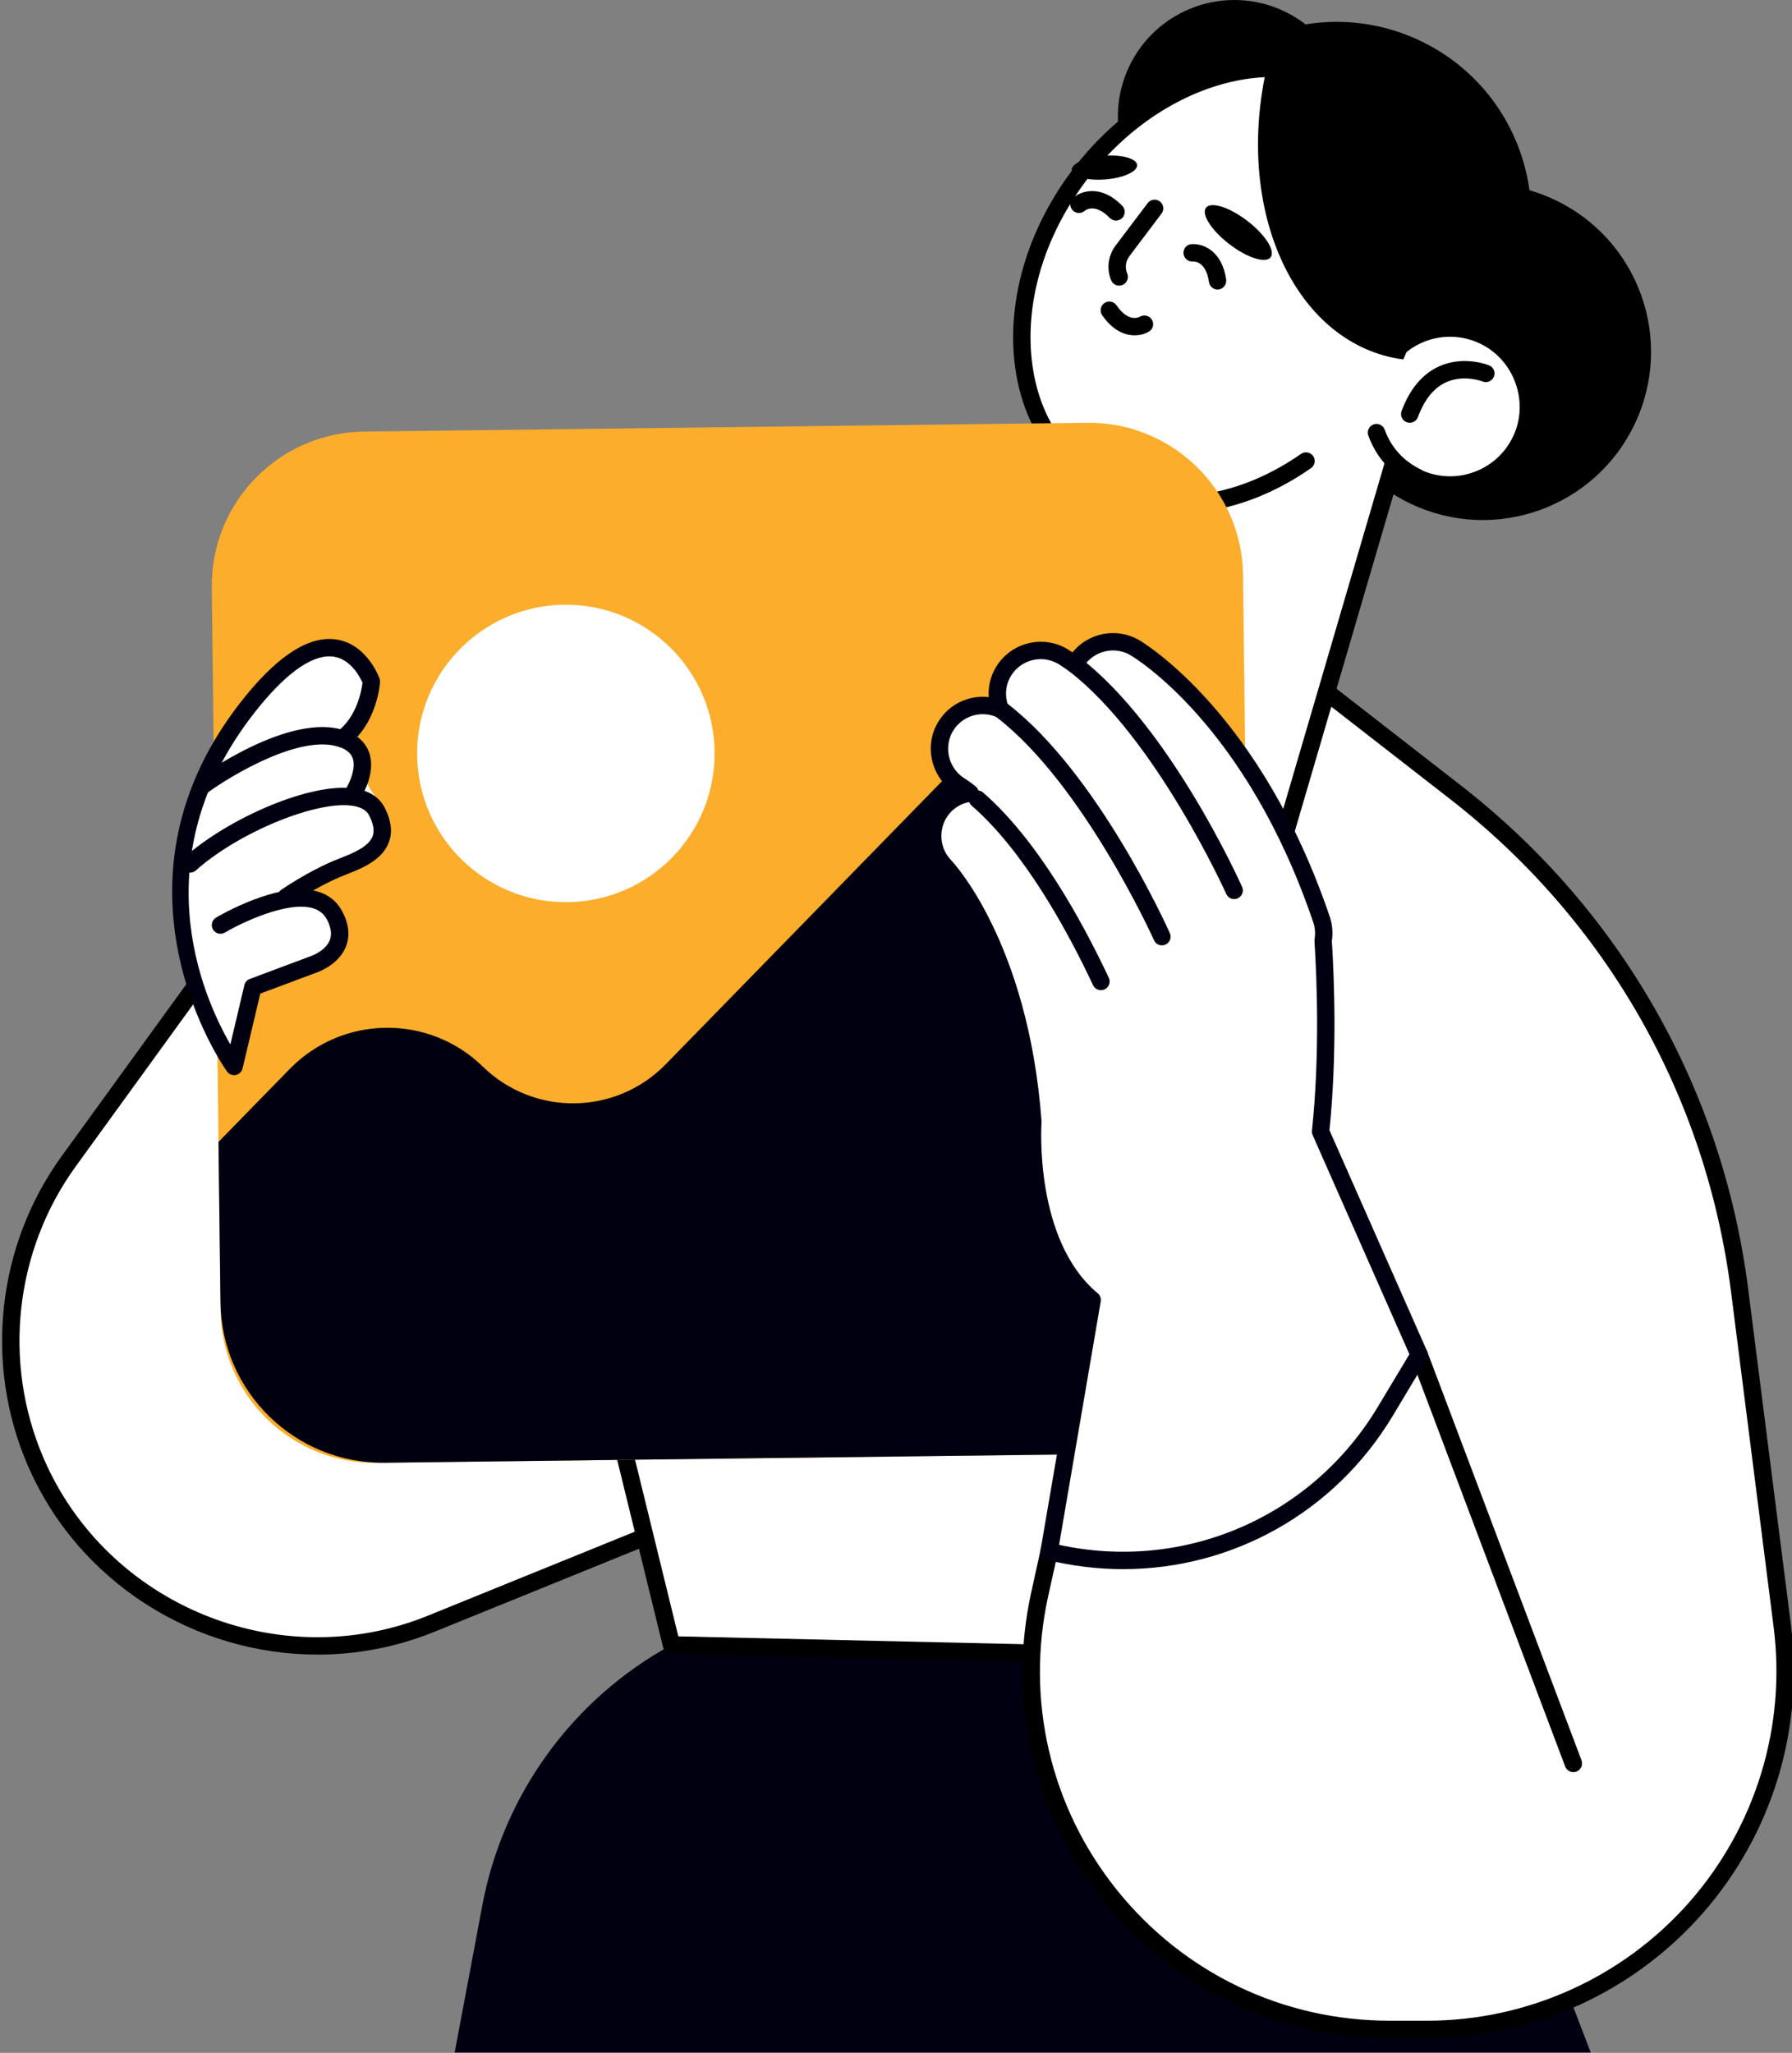
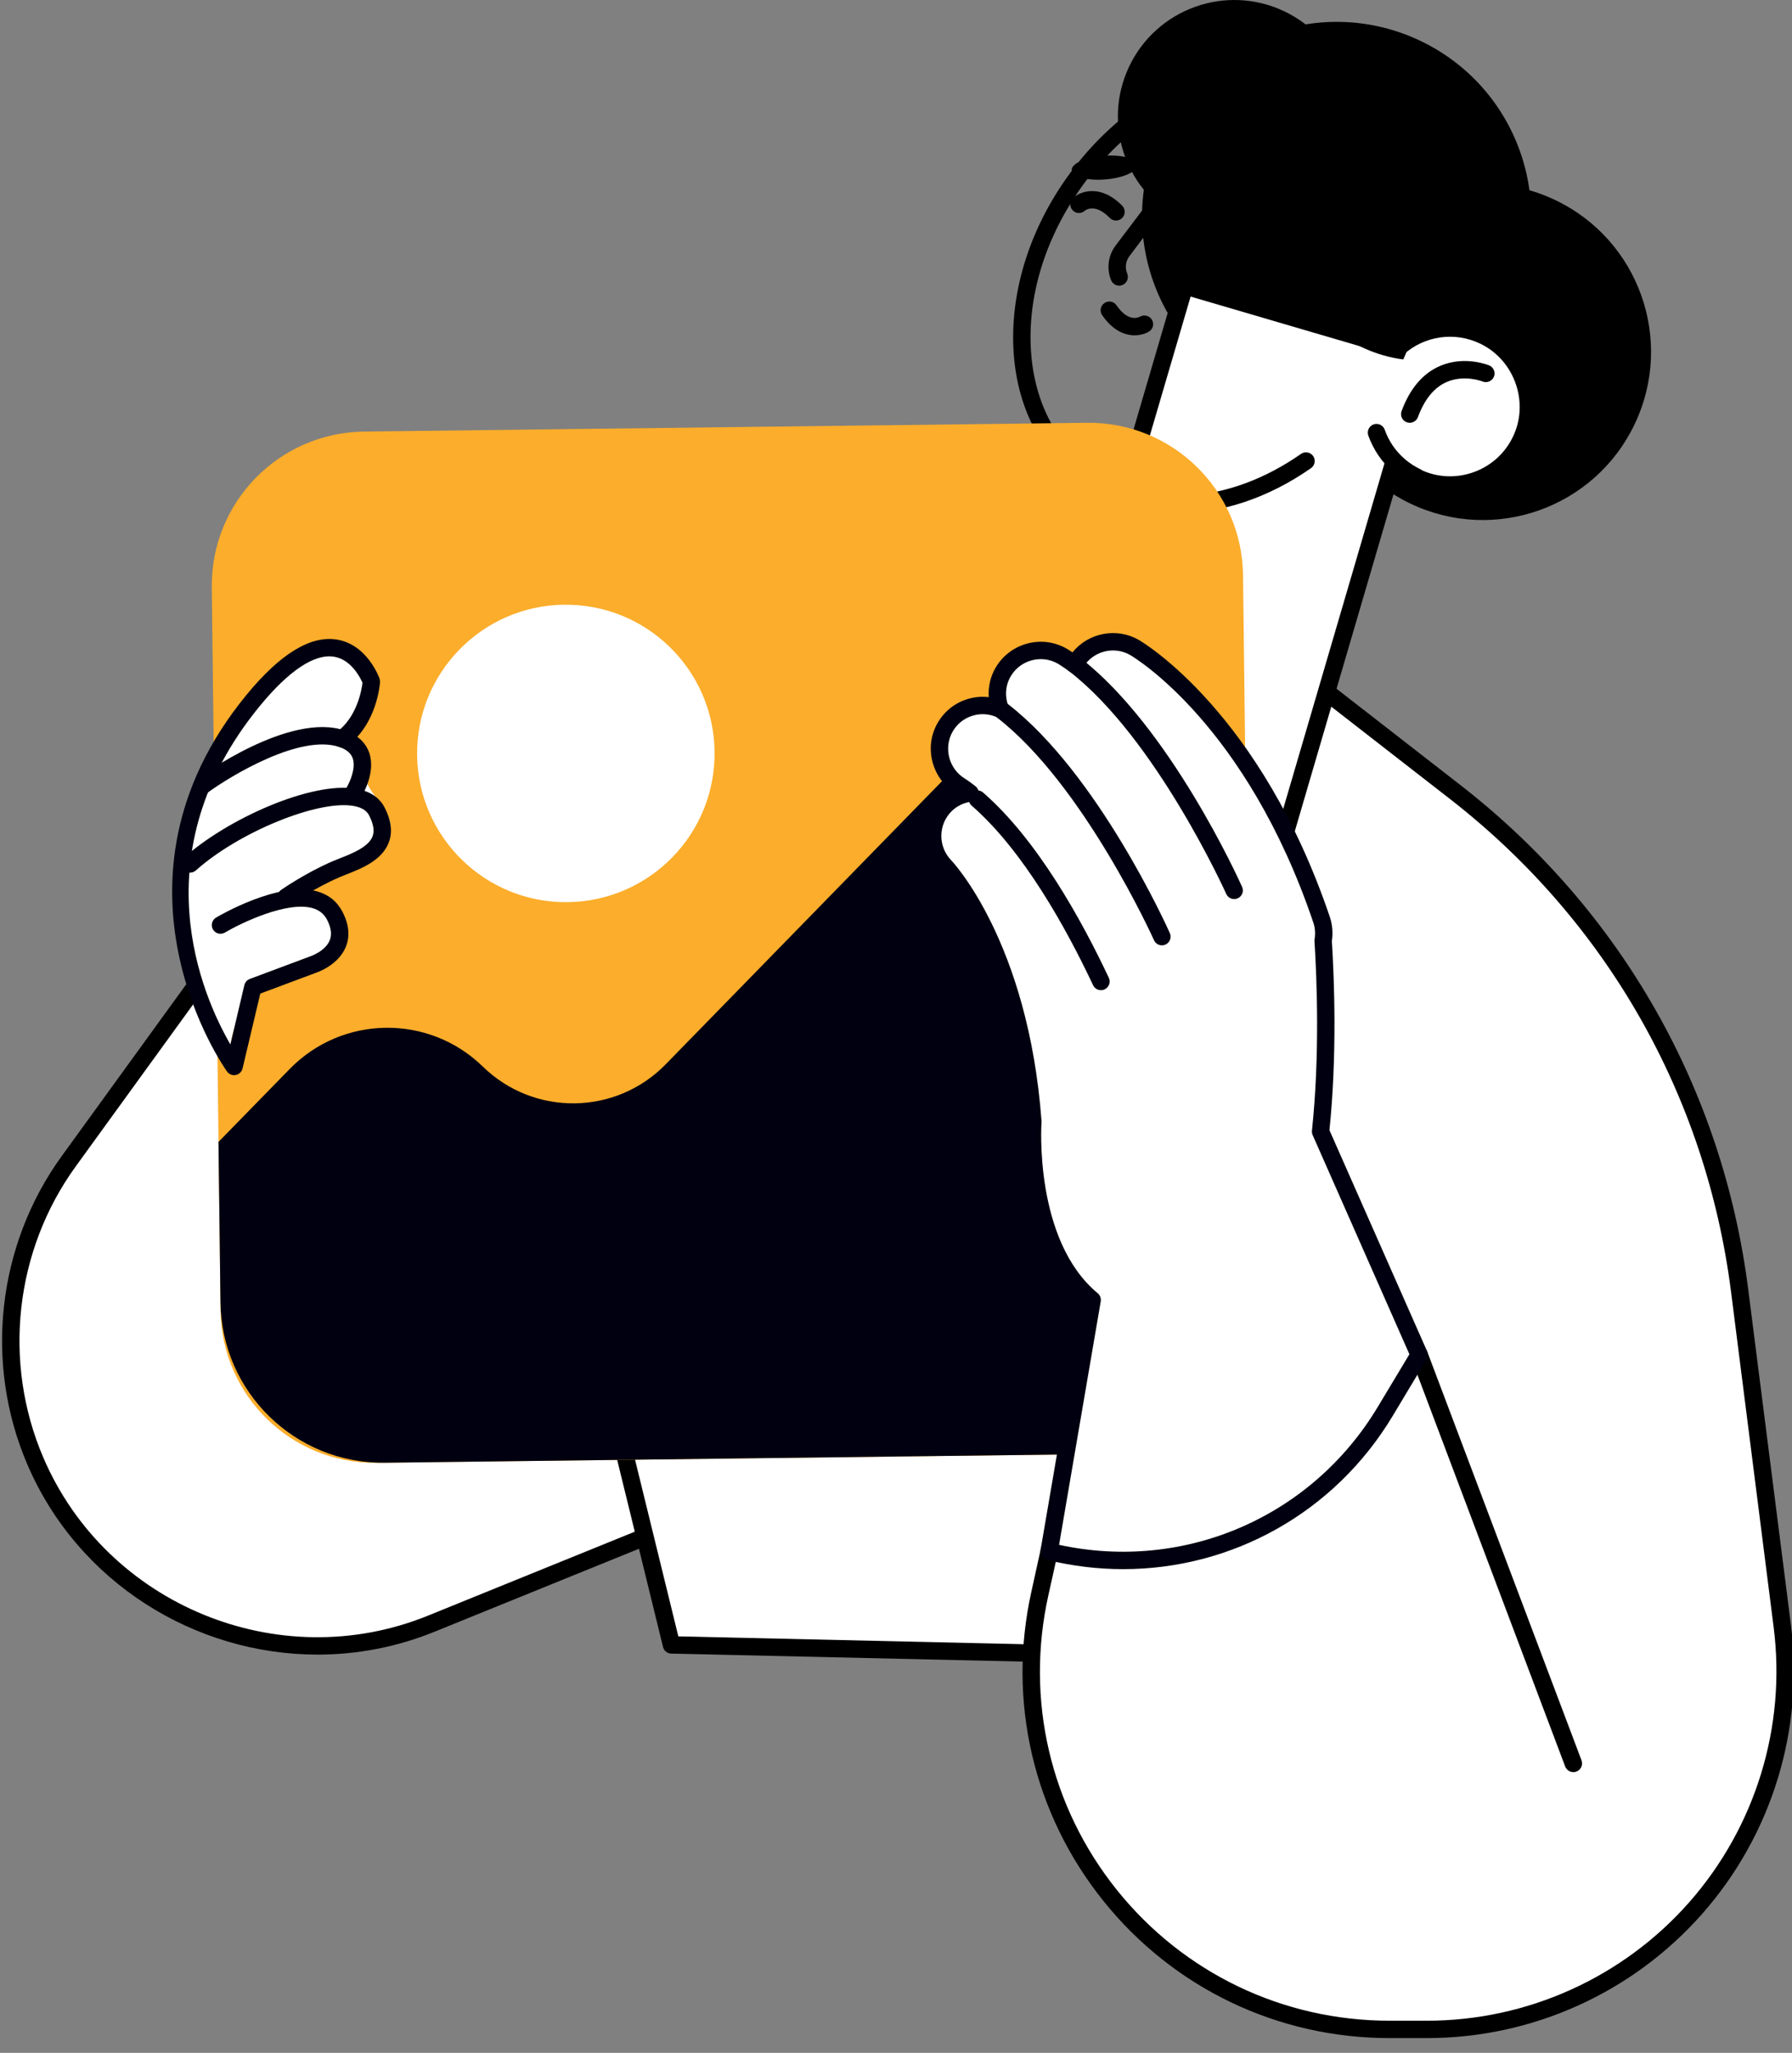
<svg xmlns="http://www.w3.org/2000/svg" width="100%" height="100%" viewBox="0 0 859 984" version="1.1" xml:space="preserve" style="fill-rule:evenodd;clip-rule:evenodd;stroke-linejoin:round;stroke-miterlimit:2;">
  <rect x="0" y="0" width="859" height="984" fill="#808080" stroke="none" />
  <g transform="matrix(4.167,0,0,4.167,-12603.5,-16.034)">
-     <path d="M3076.9,239.952L3080.09,222.988C3082.49,210.258 3090.47,199.276 3101.84,193.063L3189.63,193.063L3207.59,239.952L3076.9,239.952Z" style="fill:rgb(0,0,16);fill-rule:nonzero;" />
-   </g>
+     </g>
  <g transform="matrix(4.167,0,0,4.167,-12603.5,-16.034)">
    <path d="M3058.35,101.765L3032.51,137.417C3025.24,147.434 3023.78,160.532 3028.66,171.904C3036.2,189.506 3056.45,197.831 3074.19,190.627L3153.64,158.374L3125.06,106.024C3111.14,80.531 3075.4,78.25 3058.35,101.765Z" style="fill:white;fill-rule:nonzero;" />
  </g>
  <g transform="matrix(4.167,0,0,4.167,-12603.5,-16.034)">
    <path d="M3059.16,102.352L3033.32,138.005C3026.3,147.683 3024.87,160.521 3029.58,171.51C3036.85,188.488 3056.7,196.65 3073.82,189.701L3152.23,157.869L3124.18,106.504C3117.81,94.834 3106.09,87.362 3092.82,86.515C3079.55,85.674 3066.97,91.59 3059.16,102.352ZM3061.13,194.179C3047.05,194.179 3033.58,185.919 3027.74,172.297C3022.75,160.666 3024.27,147.076 3031.7,136.831L3057.54,101.178C3065.75,89.855 3078.98,83.613 3092.94,84.519C3106.9,85.409 3119.24,93.27 3125.94,105.545L3154.52,157.894C3154.66,158.144 3154.68,158.441 3154.59,158.71C3154.49,158.978 3154.28,159.193 3154.02,159.301L3074.57,191.554C3070.18,193.335 3065.62,194.179 3061.13,194.179Z" style="fill-rule:nonzero;" />
  </g>
  <g transform="matrix(4.167,0,0,4.167,-12603.5,-16.034)">
    <path d="M3089.87,144.18L3101.84,193.063L3189.63,195.059L3199.6,129.216L3089.87,144.18Z" style="fill:white;fill-rule:nonzero;" />
  </g>
  <g transform="matrix(4.167,0,0,4.167,-12603.5,-16.034)">
    <path d="M3102.63,192.081L3188.77,194.04L3198.42,130.387L3091.1,145.021L3102.63,192.081ZM3189.63,196.059L3189.61,196.059L3101.82,194.063C3101.36,194.053 3100.97,193.74 3100.87,193.302L3088.89,144.419C3088.83,144.143 3088.88,143.852 3089.04,143.618C3089.2,143.384 3089.45,143.228 3089.73,143.189L3199.47,128.224C3199.78,128.182 3200.1,128.29 3200.32,128.513C3200.54,128.738 3200.64,129.054 3200.59,129.365L3190.62,195.209C3190.54,195.699 3190.12,196.059 3189.63,196.059Z" style="fill-rule:nonzero;" />
  </g>
  <g transform="matrix(4.167,0,0,4.167,-12603.5,-16.034)">
    <path d="M3172.34,79.667L3192.04,94.994C3210.09,109.031 3221.84,129.646 3224.72,152.327L3229.62,190.898C3232.75,215.515 3213.57,237.291 3188.75,237.291L3184.43,237.291C3158.08,237.291 3138.51,212.896 3144.21,187.171L3145.29,182.311L3172.34,79.667Z" style="fill:white;fill-rule:nonzero;" />
  </g>
  <g transform="matrix(4.167,0,0,4.167,-12603.5,-16.034)">
    <path d="M3172.92,81.386L3146.26,182.566L3145.19,187.387C3142.54,199.351 3145.41,211.695 3153.08,221.253C3160.75,230.81 3172.18,236.292 3184.44,236.292L3188.75,236.292C3200.29,236.292 3211.29,231.325 3218.92,222.666C3226.54,214.006 3230.09,202.473 3228.63,191.024L3223.73,152.454C3220.86,129.88 3209.39,109.754 3191.43,95.783L3172.92,81.386ZM3188.75,238.292L3184.44,238.292C3171.57,238.292 3159.57,232.538 3151.52,222.505C3143.47,212.471 3140.45,199.513 3143.24,186.954L3144.31,182.095L3171.37,79.412C3171.46,79.087 3171.7,78.827 3172.02,78.72C3172.33,78.614 3172.69,78.672 3172.95,78.878L3192.66,94.205C3211.04,108.503 3222.78,129.099 3225.71,152.202L3230.62,190.772C3232.14,202.791 3228.43,214.897 3220.42,223.988C3212.41,233.078 3200.87,238.292 3188.75,238.292Z" style="fill-rule:nonzero;" />
  </g>
  <g transform="matrix(4.167,0,0,4.167,-12603.5,-16.034)">
    <path d="M3158.14,19.15C3152.84,30.316 3157.59,43.667 3168.76,48.969C3179.92,54.271 3193.27,49.518 3198.58,38.352C3203.88,27.185 3199.13,13.835 3187.96,8.532C3176.79,3.23 3163.44,7.984 3158.14,19.15Z" style="fill-rule:nonzero;" />
  </g>
  <g transform="matrix(4.167,0,0,4.167,-12603.5,-16.034)">
    <path d="M3177.71,36.025C3173.12,45.675 3177.23,57.213 3186.88,61.795C3196.53,66.378 3208.07,62.27 3212.65,52.619C3217.24,42.969 3213.13,31.431 3203.48,26.849C3193.83,22.267 3182.29,26.375 3177.71,36.025Z" style="fill-rule:nonzero;" />
  </g>
  <g transform="matrix(4.167,0,0,4.167,-12603.5,-16.034)">
    <path d="M3185.38,43.902C3188.01,41.531 3191.92,40.845 3195.32,42.483C3199.61,44.548 3201.58,49.776 3199.71,54.15C3197.68,58.887 3192.15,60.95 3187.54,58.761C3186.55,58.292 3185.7,57.66 3184.97,56.922L3172.22,100.433L3160.57,97.018C3151.74,94.431 3146.68,85.176 3149.27,76.347L3160.88,36.722L3185.38,43.902Z" style="fill:white;fill-rule:nonzero;" />
  </g>
  <g transform="matrix(4.167,0,0,4.167,-12603.5,-16.034)">
    <path d="M3161.56,37.964L3150.22,76.629C3147.8,84.914 3152.56,93.63 3160.85,96.059L3171.54,99.193L3184.01,56.641C3184.11,56.3 3184.38,56.038 3184.73,55.952C3185.08,55.864 3185.44,55.968 3185.69,56.222C3186.36,56.908 3187.13,57.458 3187.97,57.858C3189.95,58.801 3192.19,58.893 3194.25,58.114C3196.31,57.335 3197.92,55.787 3198.79,53.757C3200.45,49.873 3198.7,45.22 3194.89,43.385C3191.95,41.964 3188.47,42.461 3186.04,44.646C3185.79,44.876 3185.42,44.955 3185.09,44.862L3161.56,37.964ZM3172.22,101.433C3172.13,101.433 3172.03,101.421 3171.94,101.393L3160.29,97.979C3150.94,95.239 3145.57,85.41 3148.31,76.067L3159.92,36.442C3160.07,35.911 3160.63,35.61 3161.16,35.763L3185.14,42.79C3188.15,40.378 3192.25,39.897 3195.76,41.582C3200.52,43.875 3202.7,49.69 3200.63,54.544C3199.54,57.079 3197.53,59.012 3194.95,59.985C3192.38,60.957 3189.59,60.843 3187.11,59.664C3186.54,59.395 3186,59.072 3185.49,58.698L3173.18,100.715C3173.05,101.151 3172.65,101.433 3172.22,101.433Z" style="fill-rule:nonzero;" />
  </g>
  <g transform="matrix(4.167,0,0,4.167,-12603.5,-16.034)">
    <path d="M3186.77,52.482C3186.65,52.482 3186.54,52.462 3186.42,52.42C3185.9,52.23 3185.64,51.655 3185.83,51.136C3186.78,48.563 3188.25,46.823 3190.21,45.962C3193.03,44.723 3195.79,45.83 3195.9,45.877C3196.41,46.088 3196.66,46.672 3196.45,47.183C3196.24,47.693 3195.65,47.935 3195.14,47.729C3195.12,47.72 3193.03,46.899 3190.99,47.802C3189.56,48.439 3188.46,49.793 3187.71,51.827C3187.56,52.232 3187.17,52.482 3186.77,52.482Z" style="fill-rule:nonzero;" />
  </g>
  <g transform="matrix(4.167,0,0,4.167,-12603.5,-16.034)">
    <path d="M3154.49,11.499C3151.32,18.18 3154.16,26.168 3160.84,29.341C3167.53,32.513 3175.51,29.669 3178.69,22.988C3181.86,16.306 3179.01,8.319 3172.33,5.146C3165.65,1.973 3157.67,4.818 3154.49,11.499Z" style="fill-rule:nonzero;" />
  </g>
  <g transform="matrix(4.167,0,0,4.167,-12603.5,-16.034)">
    <path d="M3187.57,59.734C3187.43,59.734 3187.28,59.702 3187.14,59.637C3185.52,58.864 3184.13,57.673 3183.13,56.191C3182.67,55.492 3182.28,54.738 3182,53.945C3181.82,53.425 3182.09,52.853 3182.61,52.667C3183.13,52.485 3183.7,52.754 3183.89,53.275C3184.11,53.909 3184.42,54.515 3184.79,55.073C3185.59,56.259 3186.7,57.212 3188,57.83C3188.5,58.068 3188.71,58.664 3188.48,59.163C3188.3,59.523 3187.95,59.734 3187.57,59.734Z" style="fill-rule:nonzero;" />
  </g>
  <g transform="matrix(4.167,0,0,4.167,-12603.5,-16.034)">
-     <path d="M3187.46,40.013C3190.71,30.316 3188.78,20.364 3181.78,15.124C3172.44,8.137 3157.62,12.174 3148.66,24.14C3139.71,36.105 3140.02,51.469 3149.36,58.456C3156.36,63.696 3166.45,62.736 3174.84,56.88L3187.46,40.013Z" style="fill:white;fill-rule:nonzero;" />
-   </g>
+     </g>
  <g transform="matrix(4.167,0,0,4.167,-12603.5,-16.034)">
    <path d="M3160.1,62.89C3155.93,62.89 3152.01,61.688 3148.76,59.257C3143.99,55.69 3141.29,49.982 3141.15,43.186C3141.02,36.483 3143.4,29.505 3147.86,23.541C3157.13,11.152 3172.62,7.016 3182.38,14.323C3189.54,19.683 3191.91,29.891 3188.41,40.331C3188.23,40.855 3187.66,41.138 3187.14,40.961C3186.62,40.785 3186.33,40.219 3186.51,39.695C3189.73,30.088 3187.64,20.758 3181.18,15.925C3172.3,9.279 3158.07,13.234 3149.46,24.739C3145.27,30.349 3143.02,36.885 3143.15,43.145C3143.28,49.312 3145.69,54.465 3149.96,57.656C3156.42,62.489 3165.96,61.863 3174.26,56.06C3174.72,55.744 3175.34,55.856 3175.66,56.308C3175.97,56.76 3175.86,57.384 3175.41,57.7C3170.48,61.145 3165.12,62.89 3160.1,62.89Z" style="fill-rule:nonzero;" />
  </g>
  <g transform="matrix(4.167,0,0,4.167,-12603.5,-16.034)">
    <path d="M3186.03,45.191C3185.82,45.162 3185.61,45.139 3185.39,45.102C3173.55,43.039 3166.75,28.251 3170.22,12.072C3170.26,11.889 3170.31,11.71 3170.35,11.529C3174.73,11.211 3178.87,12.265 3182.24,14.875C3190.07,20.937 3191.3,33.458 3186.03,45.191Z" style="fill-rule:nonzero;" />
  </g>
  <g transform="matrix(4.167,0,0,4.167,-12603.5,-16.034)">
    <path d="M3155.41,22.826C3155.47,23.577 3153.83,24.322 3151.75,24.489C3149.67,24.656 3147.94,24.183 3147.88,23.432C3147.82,22.681 3149.45,21.937 3151.53,21.77C3153.61,21.602 3155.35,22.075 3155.41,22.826Z" style="fill-rule:nonzero;" />
  </g>
  <g transform="matrix(4.167,0,0,4.167,-12603.5,-16.034)">
    <path d="M3170.77,33.445C3170.2,34.186 3168.07,33.511 3166.02,31.937C3163.97,30.364 3162.76,28.487 3163.33,27.745C3163.9,27.003 3166.03,27.678 3168.08,29.252C3170.13,30.826 3171.34,32.703 3170.77,33.445Z" style="fill-rule:nonzero;" />
  </g>
  <g transform="matrix(4.167,0,0,4.167,-12603.5,-16.034)">
    <path d="M3153.34,36.707C3152.95,36.707 3152.58,36.475 3152.42,36.089C3151.87,34.766 3152.07,33.236 3152.93,32.096L3156.62,27.215C3156.95,26.774 3157.58,26.685 3158.02,27.02C3158.46,27.353 3158.55,27.98 3158.21,28.42L3154.53,33.302C3154.08,33.888 3153.99,34.645 3154.27,35.325C3154.48,35.836 3154.23,36.421 3153.72,36.632C3153.6,36.683 3153.47,36.707 3153.34,36.707Z" style="fill-rule:nonzero;" />
  </g>
  <g transform="matrix(4.167,0,0,4.167,-12603.5,-16.034)">
    <path d="M3164.66,37.151C3164.17,37.151 3163.74,36.79 3163.67,36.291C3163.34,33.969 3162.07,33.911 3161.8,33.928C3161.26,33.97 3160.78,33.544 3160.74,33.002C3160.7,32.46 3161.09,31.987 3161.63,31.936C3162.81,31.82 3165.15,32.535 3165.65,36.01C3165.72,36.557 3165.34,37.063 3164.8,37.141C3164.75,37.148 3164.7,37.151 3164.66,37.151Z" style="fill-rule:nonzero;" />
  </g>
  <g transform="matrix(4.167,0,0,4.167,-12603.5,-16.034)">
    <path d="M3152.98,29.22C3152.72,29.22 3152.46,29.119 3152.26,28.918C3150.52,27.127 3149.42,28.059 3149.38,28.099C3148.96,28.464 3148.33,28.427 3147.97,28.015C3147.6,27.602 3147.64,26.969 3148.05,26.603C3148.93,25.823 3151.24,25.007 3153.7,27.522C3154.08,27.917 3154.07,28.55 3153.68,28.936C3153.48,29.125 3153.23,29.22 3152.98,29.22Z" style="fill-rule:nonzero;" />
  </g>
  <g transform="matrix(4.167,0,0,4.167,-12603.5,-16.034)">
    <path d="M3155.12,42.42C3154,42.42 3152.61,41.888 3151.38,40.096C3151.07,39.64 3151.19,39.018 3151.65,38.706C3152.1,38.396 3152.72,38.512 3153.04,38.969C3154.36,40.908 3155.53,40.39 3155.75,40.267C3156.23,40.005 3156.84,40.16 3157.11,40.63C3157.39,41.099 3157.25,41.697 3156.78,41.981C3156.4,42.217 3155.81,42.42 3155.12,42.42Z" style="fill-rule:nonzero;" />
  </g>
  <g transform="matrix(4.167,0,0,4.167,-12603.5,-16.034)">
    <path d="M3205.59,207.698C3205.19,207.698 3204.81,207.452 3204.65,207.052L3186.92,160.053C3186.72,159.535 3186.99,158.959 3187.5,158.763C3188.02,158.569 3188.6,158.829 3188.79,159.345L3206.53,206.345C3206.72,206.862 3206.46,207.438 3205.94,207.634C3205.83,207.678 3205.71,207.698 3205.59,207.698Z" style="fill-rule:nonzero;" />
  </g>
  <g transform="matrix(4.167,0,0,4.167,-12603.5,-16.034)">
    <path d="M3151.08,171.109L3067.91,172.119C3058.12,172.238 3050.09,164.396 3049.97,154.604L3048.96,71.437C3048.84,61.645 3056.68,53.611 3066.47,53.492L3149.64,52.481C3159.43,52.363 3167.47,60.204 3167.59,69.996L3168.6,153.163C3168.71,162.955 3160.87,170.99 3151.08,171.109Z" style="fill:rgb(251,173,43);fill-rule:nonzero;" />
  </g>
  <g transform="matrix(4.167,0,0,4.167,-12603.5,-16.034)">
    <path d="M3106.8,90.308C3106.92,99.757 3099.35,107.51 3089.9,107.624C3080.45,107.739 3072.7,100.173 3072.58,90.724C3072.47,81.276 3080.04,73.523 3089.48,73.408C3098.93,73.293 3106.69,80.86 3106.8,90.308Z" style="fill:white;fill-rule:nonzero;" />
  </g>
  <g transform="matrix(4.167,0,0,4.167,-12603.5,-16.034)">
    <path d="M3049.96,153.649L3049.73,135.205L3057.93,126.808C3063.99,120.601 3073.93,120.48 3080.14,126.539C3086.02,132.275 3095.43,132.16 3101.17,126.283L3133.35,93.31C3140.99,85.481 3153.53,85.329 3161.36,92.97L3167.94,99.396L3168.58,152.208C3168.71,162.528 3160.45,170.995 3150.13,171.12L3068.87,172.108C3058.55,172.233 3050.08,163.969 3049.96,153.649Z" style="fill:rgb(0,0,16);fill-rule:nonzero;" />
  </g>
  <g transform="matrix(4.167,0,0,4.167,-12603.5,-16.034)">
    <path d="M3176.51,134.012C3177.44,125.215 3177.07,116.224 3176.81,112.053C3176.93,111.273 3176.9,110.456 3176.63,109.656C3168.8,86.533 3155.68,78.665 3155.13,78.341C3152.76,76.96 3149.74,77.757 3148.33,80.113C3148.29,80.175 3148.28,80.24 3148.24,80.303C3147.43,79.706 3146.91,79.397 3146.81,79.339C3144.44,77.959 3141.42,78.755 3140.02,81.111C3139.21,82.469 3139.14,84.053 3139.67,85.431C3137.38,84.417 3134.68,85.233 3133.37,87.429C3131.96,89.786 3132.74,92.846 3135.08,94.272C3135.1,94.284 3135.51,94.537 3136.19,95.07C3135.15,95.216 3134.15,95.668 3133.35,96.46C3131.41,98.391 3131.4,101.548 3133.31,103.514C3133.4,103.602 3141.9,112.559 3143.41,132.87C3143.41,132.87 3142.37,146.857 3150.24,153.385L3145.29,182.311C3160.32,186.002 3175.99,179.47 3183.95,166.203L3187.85,159.699L3176.51,134.012Z" style="fill:white;fill-rule:nonzero;" />
  </g>
  <g transform="matrix(4.167,0,0,4.167,-12603.5,-16.034)">
    <path d="M3146.43,181.551C3160.83,184.682 3175.47,178.389 3183.09,165.688L3186.73,159.629L3175.6,134.416C3175.53,134.256 3175.5,134.081 3175.52,133.907C3176.43,125.284 3176.09,116.553 3175.81,112.117C3175.8,112.042 3175.81,111.967 3175.82,111.893C3175.93,111.218 3175.88,110.573 3175.68,109.976C3167.98,87.224 3155.16,79.521 3154.62,79.204C3152.74,78.11 3150.31,78.748 3149.19,80.625C3149.18,80.656 3149.14,80.747 3149.12,80.778C3148.98,81.032 3148.74,81.215 3148.46,81.279C3148.18,81.343 3147.88,81.281 3147.65,81.11C3146.85,80.525 3146.36,80.234 3146.31,80.202C3144.43,79.11 3141.99,79.748 3140.88,81.623C3140.26,82.656 3140.16,83.914 3140.6,85.076C3140.74,85.453 3140.65,85.88 3140.35,86.157C3140.06,86.436 3139.63,86.508 3139.26,86.345C3137.42,85.526 3135.25,86.214 3134.22,87.942C3133.11,89.82 3133.72,92.276 3135.6,93.418C3135.6,93.418 3136.03,93.676 3136.8,94.281C3137.12,94.529 3137.26,94.941 3137.15,95.328C3137.05,95.715 3136.72,96.003 3136.33,96.06C3135.45,96.184 3134.67,96.568 3134.06,97.17C3132.51,98.709 3132.49,101.242 3134.03,102.817C3134.12,102.908 3142.88,112.14 3144.41,132.797L3144.41,132.945C3144.4,133.08 3143.5,146.499 3150.88,152.616C3151.15,152.844 3151.28,153.202 3151.22,153.554L3146.43,181.551ZM3153.81,184.347C3150.91,184.348 3147.97,184.001 3145.05,183.282C3144.54,183.157 3144.21,182.66 3144.3,182.142L3149.16,153.773C3141.67,147.054 3142.33,134.116 3142.41,132.873C3140.93,113.145 3132.67,104.296 3132.59,104.208C3130.3,101.854 3130.32,98.059 3132.65,95.75C3133.06,95.349 3133.51,95.012 3134.01,94.744C3131.64,92.911 3130.94,89.539 3132.51,86.918C3133.74,84.849 3136.05,83.772 3138.34,84.042C3138.26,82.844 3138.53,81.647 3139.16,80.6C3140.84,77.785 3144.49,76.834 3147.32,78.475C3147.38,78.512 3147.61,78.648 3147.97,78.89C3149.79,76.636 3153.06,75.981 3155.63,77.477C3156.2,77.81 3169.64,85.882 3177.58,109.336C3177.87,110.21 3177.95,111.138 3177.81,112.098C3178.09,116.585 3178.42,125.238 3177.53,133.85L3188.77,159.295C3188.9,159.593 3188.88,159.935 3188.71,160.214L3184.81,166.718C3178.12,177.862 3166.33,184.346 3153.81,184.347Z" style="fill:rgb(0,0,16);fill-rule:nonzero;" />
  </g>
  <g transform="matrix(4.167,0,0,4.167,-12603.5,-16.034)">
    <path d="M3166.57,106.27C3166.57,106.27 3158.51,88.254 3148.24,80.303L3166.57,106.27Z" style="fill:white;fill-rule:nonzero;" />
  </g>
  <g transform="matrix(4.167,0,0,4.167,-12603.5,-16.034)">
    <path d="M3166.57,107.27C3166.19,107.27 3165.83,107.051 3165.66,106.678C3165.58,106.501 3157.58,88.797 3147.63,81.094C3147.19,80.755 3147.11,80.127 3147.45,79.691C3147.79,79.253 3148.42,79.174 3148.85,79.512C3159.2,87.525 3167.15,105.117 3167.48,105.862C3167.71,106.366 3167.48,106.958 3166.98,107.183C3166.85,107.242 3166.71,107.27 3166.57,107.27Z" style="fill:rgb(0,0,16);fill-rule:nonzero;" />
  </g>
  <g transform="matrix(4.167,0,0,4.167,-12603.5,-16.034)">
    <path d="M3158.26,111.591C3158.26,111.591 3150.2,93.575 3139.93,85.623L3158.26,111.591Z" style="fill:white;fill-rule:nonzero;" />
  </g>
  <g transform="matrix(4.167,0,0,4.167,-12603.5,-16.034)">
    <path d="M3158.26,112.592C3157.88,112.592 3157.51,112.372 3157.35,112C3157.27,111.822 3149.26,94.117 3139.32,86.414C3138.88,86.075 3138.8,85.447 3139.14,85.011C3139.47,84.572 3140.1,84.494 3140.54,84.832C3150.89,92.845 3158.84,110.438 3159.17,111.183C3159.4,111.687 3159.17,112.279 3158.67,112.505C3158.53,112.563 3158.4,112.592 3158.26,112.592Z" style="fill:rgb(0,0,16);fill-rule:nonzero;" />
  </g>
  <g transform="matrix(4.167,0,0,4.167,-12603.5,-16.034)">
    <path d="M3151.25,116.748C3148.35,110.597 3143.25,101.178 3137.03,95.762L3151.25,116.748Z" style="fill:white;fill-rule:nonzero;" />
  </g>
  <g transform="matrix(4.167,0,0,4.167,-12603.5,-16.034)">
    <path d="M3151.25,117.749C3150.87,117.749 3150.51,117.537 3150.34,117.175C3147.25,110.609 3142.32,101.695 3136.37,96.518C3135.95,96.155 3135.91,95.524 3136.27,95.107C3136.63,94.689 3137.27,94.647 3137.68,95.008C3143.9,100.415 3148.98,109.584 3152.15,116.323C3152.39,116.823 3152.17,117.419 3151.67,117.654C3151.54,117.719 3151.39,117.749 3151.25,117.749Z" style="fill:rgb(0,0,16);fill-rule:nonzero;" />
  </g>
  <g transform="matrix(4.167,0,0,4.167,-12603.5,-16.034)">
    <path d="M3050.92,125.544C3050.92,125.544 3040.34,109.167 3049.02,91.145C3055.98,76.703 3066.39,77.01 3068,82.055C3068.65,84.074 3064.92,88.854 3064.92,88.854C3064.92,88.854 3066.83,91.373 3066.53,92.631C3066.23,93.889 3068.39,96.022 3069.28,97.857C3070.22,99.794 3068.33,102.502 3066.31,102.911C3064.3,103.32 3058.65,105.97 3058.65,105.97C3058.65,105.97 3062.01,107.619 3063.71,109.529C3064.88,110.838 3063.64,114.826 3060.52,115.562C3057.39,116.299 3051.68,116.72 3050.92,125.544Z" style="fill:white;fill-rule:nonzero;" />
  </g>
  <g transform="matrix(4.167,0,0,4.167,-12603.5,-16.034)">
    <path d="M3065.31,95.964C3065.13,95.964 3064.95,95.915 3064.78,95.812C3064.32,95.519 3064.17,94.902 3064.47,94.434C3064.8,93.893 3065.58,92.228 3065.17,91.064C3064.96,90.484 3064.46,90.063 3063.64,89.78C3059.18,88.235 3051.15,93.072 3048.43,95.067C3047.99,95.393 3047.36,95.296 3047.04,94.853C3046.71,94.407 3046.8,93.781 3047.25,93.455C3047.68,93.137 3057.93,85.689 3064.29,87.889C3066.06,88.499 3066.77,89.592 3067.06,90.402C3067.86,92.679 3066.34,95.213 3066.16,95.494C3065.97,95.798 3065.65,95.964 3065.31,95.964Z" style="fill:rgb(0,0,16);fill-rule:nonzero;" />
  </g>
  <g transform="matrix(4.167,0,0,4.167,-12603.5,-16.034)">
    <path d="M3057.52,108.029C3057.2,108.029 3056.89,107.881 3056.7,107.602C3056.38,107.149 3056.49,106.526 3056.94,106.21C3057.06,106.13 3059.77,104.244 3062.9,102.902C3063.15,102.795 3063.43,102.684 3063.73,102.567C3065.11,102.024 3067,101.28 3067.46,100.04C3067.7,99.402 3067.55,98.584 3067.04,97.611C3066.75,97.063 3066.17,96.718 3065.28,96.558C3061.2,95.827 3052.04,99.573 3047.13,103.977C3046.71,104.346 3046.08,104.311 3045.71,103.899C3045.34,103.488 3045.38,102.856 3045.79,102.487C3050.71,98.074 3060.46,93.667 3065.63,94.589C3067.52,94.928 3068.4,95.91 3068.81,96.675C3069.6,98.173 3069.78,99.539 3069.33,100.734C3068.56,102.814 3066.19,103.747 3064.46,104.428C3064.18,104.538 3063.92,104.64 3063.69,104.74C3060.75,105.998 3058.12,107.83 3058.09,107.848C3057.91,107.97 3057.71,108.029 3057.52,108.029Z" style="fill:rgb(0,0,16);fill-rule:nonzero;" />
  </g>
  <g transform="matrix(4.167,0,0,4.167,-12603.5,-16.034)">
    <path d="M3051.53,127.523C3051.21,127.523 3050.91,127.374 3050.72,127.114C3050.56,126.899 3035.22,105.412 3052.94,83.798C3056.84,79.037 3060.36,76.891 3063.42,77.43C3066.85,78.031 3068.2,81.747 3068.26,81.906C3068.3,82.031 3068.32,82.165 3068.32,82.299C3068.3,82.493 3067.99,87.075 3064.57,89.635C3064.12,89.966 3063.5,89.874 3063.17,89.434C3062.84,88.991 3062.93,88.364 3063.37,88.033C3065.67,86.307 3066.2,83.215 3066.3,82.385C3066.02,81.755 3064.99,79.73 3063.06,79.398C3060.81,79.001 3057.84,80.971 3054.48,85.066C3040.59,102.016 3047.89,118.45 3051.1,123.992L3052.71,117.161C3052.79,116.837 3053.02,116.571 3053.34,116.455L3060.19,113.894C3060.26,113.871 3061.99,113.309 3062.52,112.034C3062.8,111.361 3062.7,110.581 3062.22,109.647C3061.87,108.969 3061.32,108.532 3060.56,108.312C3057.6,107.47 3052.27,110.053 3050.47,111.12C3050,111.403 3049.38,111.246 3049.1,110.771C3048.82,110.297 3048.98,109.683 3049.45,109.401C3049.74,109.225 3056.71,105.13 3061.1,106.389C3062.41,106.763 3063.38,107.551 3063.99,108.729C3064.76,110.203 3064.88,111.578 3064.36,112.815C3063.46,114.955 3060.94,115.754 3060.84,115.787L3054.54,118.141L3052.5,126.754C3052.41,127.134 3052.11,127.426 3051.72,127.504C3051.66,127.516 3051.59,127.523 3051.53,127.523Z" style="fill:rgb(0,0,16);fill-rule:nonzero;" />
  </g>
</svg>